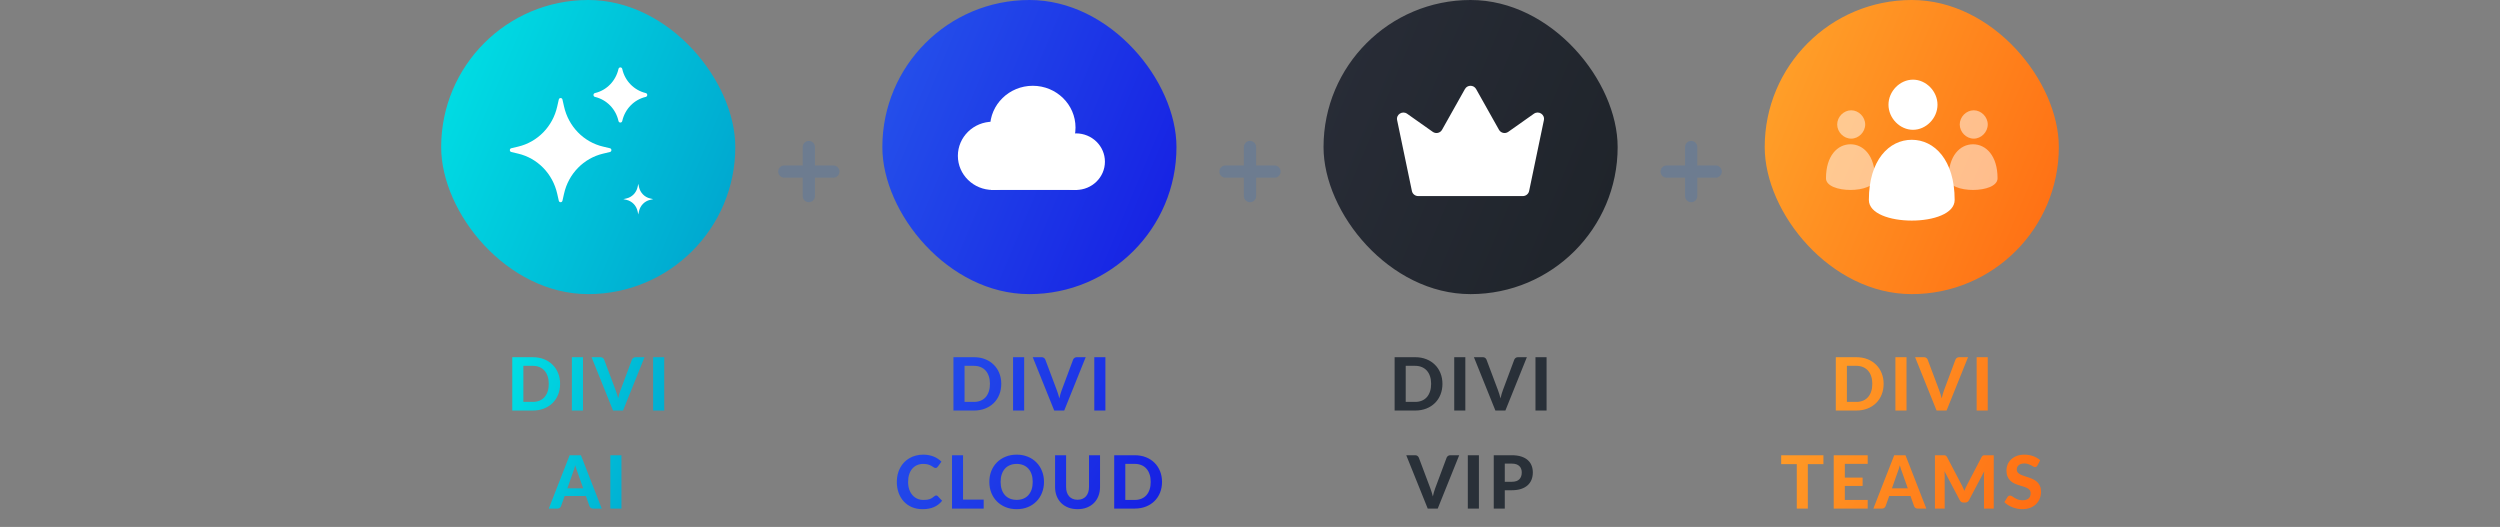
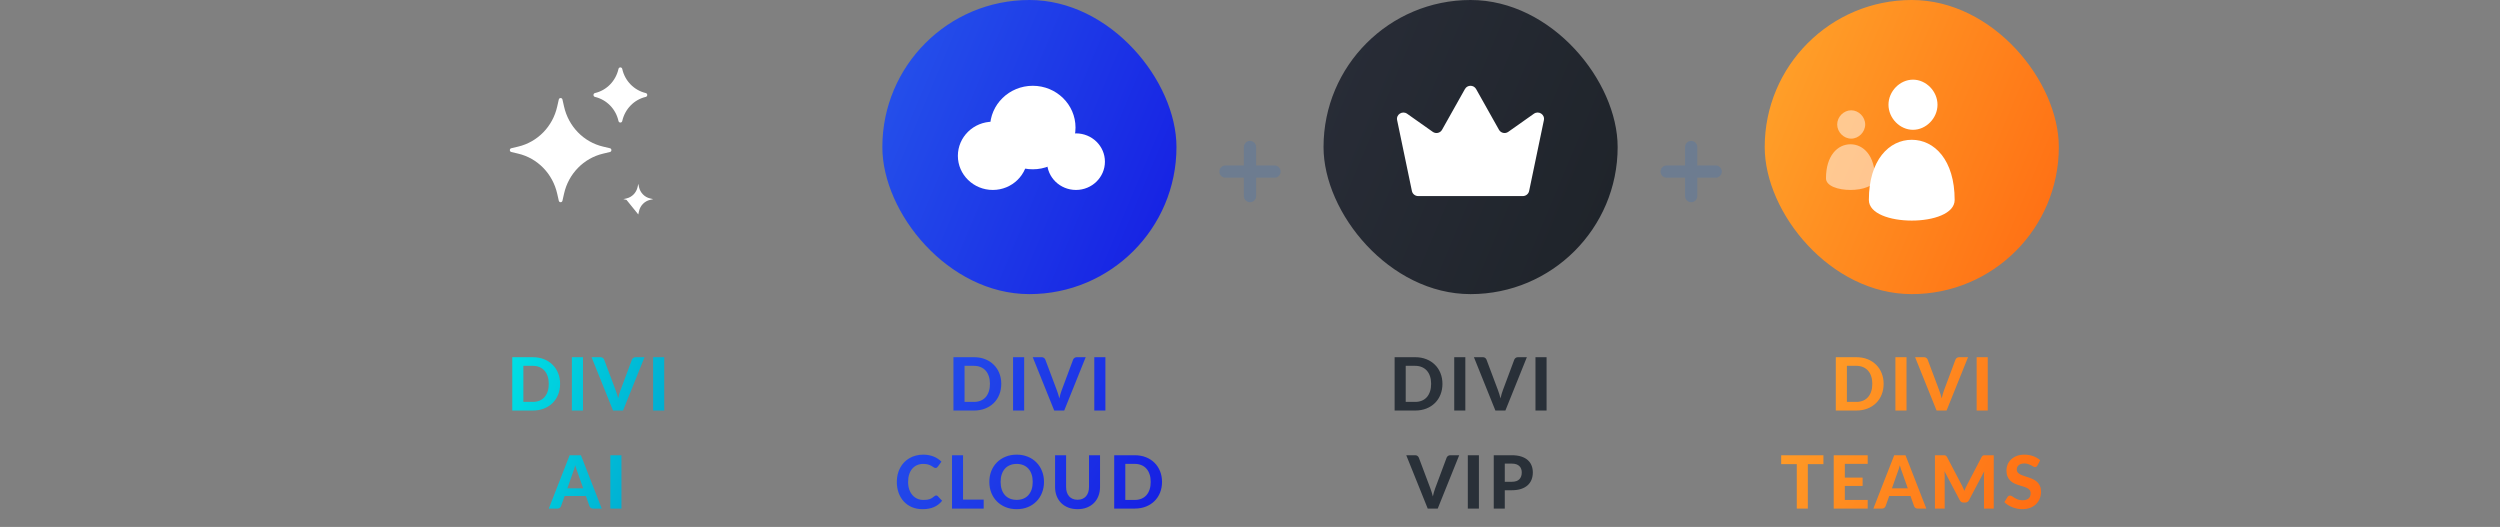
<svg xmlns="http://www.w3.org/2000/svg" width="408" height="86" viewBox="0 0 408 86" fill="none">
  <rect x="0" y="0" width="408" height="86" fill="#808080" stroke="none" />
-   <rect x="72" width="48" height="48" rx="24" fill="url(#paint0_linear_931_2980)" />
  <path fill-rule="evenodd" clip-rule="evenodd" d="M99.548 24.194L98.435 23.929C95.256 23.189 92.78 20.642 92.05 17.381L91.792 16.24C91.721 15.92 91.267 15.92 91.195 16.24L90.937 17.381C90.216 20.642 87.732 23.18 84.553 23.929L83.44 24.194C83.128 24.267 83.128 24.733 83.44 24.806L84.553 25.071C87.732 25.811 90.207 28.358 90.937 31.619L91.195 32.76C91.267 33.08 91.721 33.08 91.792 32.76L92.05 31.619C92.772 28.358 95.256 25.82 98.435 25.071L99.548 24.806C99.859 24.733 99.859 24.267 99.548 24.194Z" fill="white" />
-   <path fill-rule="evenodd" clip-rule="evenodd" d="M106.094 32.383C105.193 32.175 104.486 31.45 104.283 30.525L104.169 30L104.055 30.525C103.852 31.45 103.145 32.175 102.243 32.383L101.731 32.5L102.243 32.617C103.145 32.825 103.852 33.55 104.055 34.475L104.169 35L104.283 34.475C104.486 33.55 105.193 32.825 106.094 32.617L106.606 32.5L106.094 32.383Z" fill="white" />
+   <path fill-rule="evenodd" clip-rule="evenodd" d="M106.094 32.383C105.193 32.175 104.486 31.45 104.283 30.525L104.169 30L104.055 30.525C103.852 31.45 103.145 32.175 102.243 32.383L101.731 32.5L102.243 32.617L104.169 35L104.283 34.475C104.486 33.55 105.193 32.825 106.094 32.617L106.606 32.5L106.094 32.383Z" fill="white" />
  <path fill-rule="evenodd" clip-rule="evenodd" d="M101.55 19.754C101.989 17.793 103.48 16.255 105.391 15.814C105.711 15.739 105.711 15.261 105.391 15.186C103.48 14.736 101.98 13.207 101.55 11.246C101.477 10.918 101.011 10.918 100.937 11.246C100.498 13.207 99.008 14.745 97.096 15.186C96.776 15.261 96.776 15.739 97.096 15.814C99.008 16.265 100.508 17.793 100.937 19.754C101.011 20.082 101.477 20.082 101.55 19.754Z" fill="white" />
  <path d="M91.408 62.644C91.408 63.28 91.3 63.866 91.084 64.402C90.872 64.934 90.57 65.392 90.178 65.776C89.79 66.16 89.322 66.46 88.774 66.676C88.226 66.892 87.618 67 86.95 67H83.602V58.294H86.95C87.618 58.294 88.226 58.402 88.774 58.618C89.322 58.834 89.79 59.136 90.178 59.524C90.57 59.908 90.872 60.366 91.084 60.898C91.3 61.43 91.408 62.012 91.408 62.644ZM89.56 62.644C89.56 62.188 89.5 61.778 89.38 61.414C89.26 61.05 89.088 60.742 88.864 60.49C88.64 60.238 88.366 60.044 88.042 59.908C87.722 59.772 87.358 59.704 86.95 59.704H85.414V65.59H86.95C87.358 65.59 87.722 65.524 88.042 65.392C88.366 65.256 88.64 65.062 88.864 64.81C89.088 64.554 89.26 64.244 89.38 63.88C89.5 63.516 89.56 63.104 89.56 62.644ZM95.143 67H93.331V58.294H95.143V67ZM105.184 58.294L101.68 67H100.048L96.544 58.294H97.996C98.152 58.294 98.278 58.332 98.374 58.408C98.474 58.48 98.548 58.574 98.596 58.69L100.48 63.706C100.552 63.894 100.622 64.1 100.69 64.324C100.762 64.544 100.828 64.776 100.888 65.02C100.94 64.776 100.996 64.544 101.056 64.324C101.12 64.1 101.188 63.894 101.26 63.706L103.132 58.69C103.172 58.59 103.242 58.5 103.342 58.42C103.446 58.336 103.574 58.294 103.726 58.294H105.184ZM108.401 67H106.589V58.294H108.401V67ZM95.179 79.694L94.237 77.03C94.181 76.89 94.121 76.726 94.057 76.538C93.997 76.35 93.939 76.146 93.883 75.926C93.827 76.15 93.767 76.358 93.703 76.55C93.643 76.738 93.585 76.902 93.529 77.042L92.593 79.694H95.179ZM98.203 83H96.805C96.649 83 96.521 82.964 96.421 82.892C96.325 82.816 96.253 82.72 96.205 82.604L95.617 80.942H92.149L91.561 82.604C91.521 82.704 91.451 82.796 91.351 82.88C91.251 82.96 91.125 83 90.973 83H89.563L92.965 74.294H94.807L98.203 83ZM101.42 83H99.609V74.294H101.42V83Z" fill="url(#paint1_linear_931_2980)" />
-   <path d="M136 27H133V24C133 23.448 132.552 23 132 23C131.448 23 131 23.448 131 24V27H128C127.448 27 127 27.448 127 28C127 28.552 127.448 29 128 29H131V32C131 32.552 131.448 33 132 33C132.552 33 133 32.552 133 32V29H136C136.552 29 137 28.552 137 28C137 27.448 136.552 27 136 27Z" fill="#6D7C90" />
  <rect x="144" width="48" height="48" rx="24" fill="url(#paint2_linear_931_2980)" />
  <path d="M167.724 25.431C167.724 28.507 165.172 31 162.024 31C158.876 31 156.324 28.507 156.324 25.431C156.324 22.355 158.876 19.862 162.024 19.862C165.172 19.862 167.724 22.355 167.724 25.431Z" fill="white" />
  <path d="M180.324 26.384C180.324 28.933 178.209 31 175.599 31C172.99 31 170.874 28.933 170.874 26.384C170.874 23.834 172.99 21.767 175.599 21.767C178.209 21.767 180.324 23.834 180.324 26.384Z" fill="white" />
  <path d="M175.524 20.815C175.524 24.578 172.402 27.629 168.549 27.629C164.697 27.629 161.574 24.578 161.574 20.815C161.574 17.051 164.697 14 168.549 14C172.402 14 175.524 17.051 175.524 20.815Z" fill="white" />
-   <path d="M161.724 26.75H175.824V31H161.724V26.75Z" fill="white" />
  <path d="M163.408 62.644C163.408 63.28 163.3 63.866 163.084 64.402C162.872 64.934 162.57 65.392 162.178 65.776C161.79 66.16 161.322 66.46 160.774 66.676C160.226 66.892 159.618 67 158.95 67H155.602V58.294H158.95C159.618 58.294 160.226 58.402 160.774 58.618C161.322 58.834 161.79 59.136 162.178 59.524C162.57 59.908 162.872 60.366 163.084 60.898C163.3 61.43 163.408 62.012 163.408 62.644ZM161.56 62.644C161.56 62.188 161.5 61.778 161.38 61.414C161.26 61.05 161.088 60.742 160.864 60.49C160.64 60.238 160.366 60.044 160.042 59.908C159.722 59.772 159.358 59.704 158.95 59.704H157.414V65.59H158.95C159.358 65.59 159.722 65.524 160.042 65.392C160.366 65.256 160.64 65.062 160.864 64.81C161.088 64.554 161.26 64.244 161.38 63.88C161.5 63.516 161.56 63.104 161.56 62.644ZM167.143 67H165.331V58.294H167.143V67ZM177.184 58.294L173.68 67H172.048L168.544 58.294H169.996C170.152 58.294 170.278 58.332 170.374 58.408C170.474 58.48 170.548 58.574 170.596 58.69L172.48 63.706C172.552 63.894 172.622 64.1 172.69 64.324C172.762 64.544 172.828 64.776 172.888 65.02C172.94 64.776 172.996 64.544 173.056 64.324C173.12 64.1 173.188 63.894 173.26 63.706L175.132 58.69C175.172 58.59 175.242 58.5 175.342 58.42C175.446 58.336 175.574 58.294 175.726 58.294H177.184ZM180.401 67H178.589V58.294H180.401V67ZM152.786 80.858C152.886 80.858 152.97 80.894 153.038 80.966L153.752 81.728C153.4 82.176 152.962 82.516 152.438 82.748C151.918 82.98 151.298 83.096 150.578 83.096C149.926 83.096 149.34 82.986 148.82 82.766C148.3 82.542 147.858 82.232 147.494 81.836C147.13 81.44 146.85 80.97 146.654 80.426C146.458 79.882 146.36 79.288 146.36 78.644C146.36 78.212 146.406 77.802 146.498 77.414C146.594 77.022 146.732 76.662 146.912 76.334C147.092 76.006 147.308 75.71 147.56 75.446C147.816 75.182 148.104 74.958 148.424 74.774C148.744 74.586 149.092 74.444 149.468 74.348C149.848 74.248 150.252 74.198 150.68 74.198C151 74.198 151.302 74.226 151.586 74.282C151.874 74.338 152.142 74.416 152.39 74.516C152.638 74.616 152.866 74.738 153.074 74.882C153.286 75.022 153.476 75.176 153.644 75.344L153.038 76.172C153.002 76.224 152.956 76.27 152.9 76.31C152.844 76.35 152.768 76.37 152.672 76.37C152.576 76.37 152.478 76.336 152.378 76.268C152.282 76.2 152.162 76.124 152.018 76.04C151.878 75.956 151.7 75.88 151.484 75.812C151.272 75.744 151.002 75.71 150.674 75.71C150.31 75.71 149.976 75.776 149.672 75.908C149.368 76.04 149.106 76.232 148.886 76.484C148.67 76.732 148.502 77.038 148.382 77.402C148.262 77.766 148.202 78.18 148.202 78.644C148.202 79.112 148.266 79.53 148.394 79.898C148.526 80.262 148.704 80.57 148.928 80.822C149.156 81.074 149.42 81.266 149.72 81.398C150.024 81.526 150.348 81.59 150.692 81.59C150.896 81.59 151.08 81.58 151.244 81.56C151.412 81.54 151.566 81.506 151.706 81.458C151.85 81.41 151.984 81.348 152.108 81.272C152.236 81.196 152.364 81.1 152.492 80.984C152.536 80.948 152.582 80.918 152.63 80.894C152.678 80.87 152.73 80.858 152.786 80.858ZM160.535 81.536V83H155.369V74.294H157.169V81.536H160.535ZM170.381 78.644C170.381 79.28 170.273 79.87 170.057 80.414C169.845 80.958 169.543 81.428 169.151 81.824C168.763 82.22 168.295 82.532 167.747 82.76C167.199 82.984 166.591 83.096 165.923 83.096C165.255 83.096 164.647 82.984 164.099 82.76C163.551 82.532 163.081 82.22 162.689 81.824C162.297 81.428 161.993 80.958 161.777 80.414C161.565 79.87 161.459 79.28 161.459 78.644C161.459 78.008 161.565 77.42 161.777 76.88C161.993 76.336 162.297 75.866 162.689 75.47C163.081 75.074 163.551 74.764 164.099 74.54C164.647 74.312 165.255 74.198 165.923 74.198C166.591 74.198 167.199 74.312 167.747 74.54C168.295 74.764 168.763 75.076 169.151 75.476C169.543 75.872 169.845 76.342 170.057 76.886C170.273 77.426 170.381 78.012 170.381 78.644ZM168.539 78.644C168.539 78.188 168.479 77.78 168.359 77.42C168.239 77.056 168.065 76.748 167.837 76.496C167.613 76.24 167.339 76.046 167.015 75.914C166.695 75.778 166.331 75.71 165.923 75.71C165.515 75.71 165.149 75.778 164.825 75.914C164.501 76.046 164.225 76.24 163.997 76.496C163.773 76.748 163.601 77.056 163.481 77.42C163.361 77.78 163.301 78.188 163.301 78.644C163.301 79.104 163.361 79.516 163.481 79.88C163.601 80.24 163.773 80.546 163.997 80.798C164.225 81.05 164.501 81.244 164.825 81.38C165.149 81.512 165.515 81.578 165.923 81.578C166.331 81.578 166.695 81.512 167.015 81.38C167.339 81.244 167.613 81.05 167.837 80.798C168.065 80.546 168.239 80.24 168.359 79.88C168.479 79.516 168.539 79.104 168.539 78.644ZM175.859 81.56C176.151 81.56 176.413 81.512 176.645 81.416C176.877 81.316 177.073 81.176 177.233 80.996C177.393 80.816 177.515 80.598 177.599 80.342C177.683 80.086 177.725 79.798 177.725 79.478V74.294H179.525V79.478C179.525 80.006 179.439 80.492 179.267 80.936C179.099 81.376 178.857 81.756 178.541 82.076C178.225 82.396 177.841 82.646 177.389 82.826C176.937 83.006 176.427 83.096 175.859 83.096C175.291 83.096 174.779 83.006 174.323 82.826C173.871 82.646 173.487 82.396 173.171 82.076C172.855 81.756 172.611 81.376 172.439 80.936C172.271 80.492 172.187 80.006 172.187 79.478V74.294H173.987V79.478C173.987 79.798 174.029 80.086 174.113 80.342C174.197 80.598 174.319 80.816 174.479 80.996C174.639 81.176 174.835 81.316 175.067 81.416C175.299 81.512 175.563 81.56 175.859 81.56ZM189.643 78.644C189.643 79.28 189.535 79.866 189.319 80.402C189.107 80.934 188.805 81.392 188.413 81.776C188.025 82.16 187.557 82.46 187.009 82.676C186.461 82.892 185.853 83 185.185 83H181.837V74.294H185.185C185.853 74.294 186.461 74.402 187.009 74.618C187.557 74.834 188.025 75.136 188.413 75.524C188.805 75.908 189.107 76.366 189.319 76.898C189.535 77.43 189.643 78.012 189.643 78.644ZM187.795 78.644C187.795 78.188 187.735 77.778 187.615 77.414C187.495 77.05 187.323 76.742 187.099 76.49C186.875 76.238 186.601 76.044 186.277 75.908C185.957 75.772 185.593 75.704 185.185 75.704H183.649V81.59H185.185C185.593 81.59 185.957 81.524 186.277 81.392C186.601 81.256 186.875 81.062 187.099 80.81C187.323 80.554 187.495 80.244 187.615 79.88C187.735 79.516 187.795 79.104 187.795 78.644Z" fill="url(#paint3_linear_931_2980)" />
  <path d="M208 27H205V24C205 23.448 204.552 23 204 23C203.448 23 203 23.448 203 24V27H200C199.448 27 199 27.448 199 28C199 28.552 199.448 29 200 29H203V32C203 32.552 203.448 33 204 33C204.552 33 205 32.552 205 32V29H208C208.552 29 209 28.552 209 28C209 27.448 208.552 27 208 27Z" fill="#6D7C90" />
  <rect x="216" width="48" height="48" rx="24" fill="url(#paint4_linear_931_2980)" />
  <path d="M248.527 32H231.448C230.959 32 230.526 31.663 230.424 31.179L228.01 19.604C227.816 18.693 228.864 18.018 229.638 18.558L233.828 21.517C234.329 21.877 235.046 21.719 235.342 21.179L239.077 14.531C239.475 13.823 240.5 13.823 240.899 14.531L244.633 21.179C244.941 21.719 245.646 21.877 246.147 21.517L250.337 18.558C251.112 18.018 252.148 18.682 251.965 19.604L249.552 31.179C249.449 31.651 249.028 32 248.527 32Z" fill="white" />
  <path d="M235.408 62.644C235.408 63.28 235.3 63.866 235.084 64.402C234.872 64.934 234.57 65.392 234.178 65.776C233.79 66.16 233.322 66.46 232.774 66.676C232.226 66.892 231.618 67 230.95 67H227.602V58.294H230.95C231.618 58.294 232.226 58.402 232.774 58.618C233.322 58.834 233.79 59.136 234.178 59.524C234.57 59.908 234.872 60.366 235.084 60.898C235.3 61.43 235.408 62.012 235.408 62.644ZM233.56 62.644C233.56 62.188 233.5 61.778 233.38 61.414C233.26 61.05 233.088 60.742 232.864 60.49C232.64 60.238 232.366 60.044 232.042 59.908C231.722 59.772 231.358 59.704 230.95 59.704H229.414V65.59H230.95C231.358 65.59 231.722 65.524 232.042 65.392C232.366 65.256 232.64 65.062 232.864 64.81C233.088 64.554 233.26 64.244 233.38 63.88C233.5 63.516 233.56 63.104 233.56 62.644ZM239.143 67H237.331V58.294H239.143V67ZM249.184 58.294L245.68 67H244.048L240.544 58.294H241.996C242.152 58.294 242.278 58.332 242.374 58.408C242.474 58.48 242.548 58.574 242.596 58.69L244.48 63.706C244.552 63.894 244.622 64.1 244.69 64.324C244.762 64.544 244.828 64.776 244.888 65.02C244.94 64.776 244.996 64.544 245.056 64.324C245.12 64.1 245.188 63.894 245.26 63.706L247.132 58.69C247.172 58.59 247.242 58.5 247.342 58.42C247.446 58.336 247.574 58.294 247.726 58.294H249.184ZM252.401 67H250.589V58.294H252.401V67ZM238.141 74.294L234.637 83H233.005L229.501 74.294H230.953C231.109 74.294 231.235 74.332 231.331 74.408C231.431 74.48 231.505 74.574 231.553 74.69L233.437 79.706C233.509 79.894 233.579 80.1 233.647 80.324C233.719 80.544 233.785 80.776 233.845 81.02C233.897 80.776 233.953 80.544 234.013 80.324C234.077 80.1 234.145 79.894 234.217 79.706L236.089 74.69C236.129 74.59 236.199 74.5 236.299 74.42C236.403 74.336 236.531 74.294 236.683 74.294H238.141ZM241.359 83H239.547V74.294H241.359V83ZM246.72 78.626C247.284 78.626 247.696 78.49 247.956 78.218C248.22 77.946 248.352 77.574 248.352 77.102C248.352 76.886 248.318 76.69 248.25 76.514C248.186 76.334 248.086 76.182 247.95 76.058C247.818 75.93 247.65 75.832 247.446 75.764C247.242 75.696 247 75.662 246.72 75.662H245.58V78.626H246.72ZM246.72 74.294C247.316 74.294 247.83 74.364 248.262 74.504C248.698 74.644 249.056 74.84 249.336 75.092C249.616 75.34 249.822 75.636 249.954 75.98C250.09 76.324 250.158 76.698 250.158 77.102C250.158 77.53 250.088 77.922 249.948 78.278C249.808 78.634 249.596 78.94 249.312 79.196C249.028 79.452 248.67 79.652 248.238 79.796C247.806 79.936 247.3 80.006 246.72 80.006H245.58V83H243.78V74.294H246.72Z" fill="#293038" />
  <path d="M280 27H277V24C277 23.448 276.552 23 276 23C275.448 23 275 23.448 275 24V27H272C271.448 27 271 27.448 271 28C271 28.552 271.448 29 272 29H275V32C275 32.552 275.448 33 276 33C276.552 33 277 32.552 277 32V29H280C280.552 29 281 28.552 281 28C281 27.448 280.552 27 280 27Z" fill="#6D7C90" />
  <rect x="288" width="48" height="48" rx="24" fill="url(#paint5_linear_931_2980)" />
-   <path opacity="0.5" d="M322.114 22.626C320.891 22.626 319.829 21.553 319.829 20.313C319.829 19.073 320.891 18 322.114 18C323.337 18 324.4 19.073 324.4 20.313C324.4 21.553 323.337 22.626 322.114 22.626ZM326 29.099C326 25.399 324.103 23.547 322 23.547C319.897 23.547 318 25.399 318 29.099C318 31.634 326 31.634 326 29.099Z" fill="white" />
  <path opacity="0.5" d="M302.114 22.626C300.891 22.626 299.829 21.553 299.829 20.313C299.829 19.073 300.891 18 302.114 18C303.337 18 304.4 19.073 304.4 20.313C304.4 21.553 303.337 22.626 302.114 22.626ZM306 29.099C306 25.399 304.103 23.547 302 23.547C299.897 23.547 298 25.399 298 29.099C298 31.634 306 31.634 306 29.099Z" fill="white" />
  <path d="M312.2 21.184C310.06 21.184 308.2 19.287 308.2 17.092C308.2 14.898 310.06 13 312.2 13C314.34 13 316.2 14.898 316.2 17.092C316.2 19.287 314.34 21.184 312.2 21.184ZM319 32.636C319 26.091 315.68 22.813 312 22.813C308.32 22.813 305 26.091 305 32.636C305 37.121 319 37.121 319 32.636Z" fill="white" />
  <path d="M307.408 62.644C307.408 63.28 307.3 63.866 307.084 64.402C306.872 64.934 306.57 65.392 306.178 65.776C305.79 66.16 305.322 66.46 304.774 66.676C304.226 66.892 303.618 67 302.95 67H299.602V58.294H302.95C303.618 58.294 304.226 58.402 304.774 58.618C305.322 58.834 305.79 59.136 306.178 59.524C306.57 59.908 306.872 60.366 307.084 60.898C307.3 61.43 307.408 62.012 307.408 62.644ZM305.56 62.644C305.56 62.188 305.5 61.778 305.38 61.414C305.26 61.05 305.088 60.742 304.864 60.49C304.64 60.238 304.366 60.044 304.042 59.908C303.722 59.772 303.358 59.704 302.95 59.704H301.414V65.59H302.95C303.358 65.59 303.722 65.524 304.042 65.392C304.366 65.256 304.64 65.062 304.864 64.81C305.088 64.554 305.26 64.244 305.38 63.88C305.5 63.516 305.56 63.104 305.56 62.644ZM311.143 67H309.331V58.294H311.143V67ZM321.184 58.294L317.68 67H316.048L312.544 58.294H313.996C314.152 58.294 314.278 58.332 314.374 58.408C314.474 58.48 314.548 58.574 314.596 58.69L316.48 63.706C316.552 63.894 316.622 64.1 316.69 64.324C316.762 64.544 316.828 64.776 316.888 65.02C316.94 64.776 316.996 64.544 317.056 64.324C317.12 64.1 317.188 63.894 317.26 63.706L319.132 58.69C319.172 58.59 319.242 58.5 319.342 58.42C319.446 58.336 319.574 58.294 319.726 58.294H321.184ZM324.401 67H322.589V58.294H324.401V67ZM297.583 75.746H295.039V83H293.233V75.746H290.689V74.294H297.583V75.746ZM301.075 75.704V77.942H303.979V79.304H301.075V81.59H304.807V83H299.263V74.294H304.807V75.704H301.075ZM311.35 79.694L310.408 77.03C310.352 76.89 310.292 76.726 310.228 76.538C310.168 76.35 310.11 76.146 310.054 75.926C309.998 76.15 309.938 76.358 309.874 76.55C309.814 76.738 309.756 76.902 309.7 77.042L308.764 79.694H311.35ZM314.374 83H312.976C312.82 83 312.692 82.964 312.592 82.892C312.496 82.816 312.424 82.72 312.376 82.604L311.788 80.942H308.32L307.732 82.604C307.692 82.704 307.622 82.796 307.522 82.88C307.422 82.96 307.296 83 307.144 83H305.734L309.136 74.294H310.978L314.374 83ZM325.38 74.294V83H323.79V77.654C323.79 77.542 323.792 77.422 323.796 77.294C323.804 77.166 323.816 77.036 323.832 76.904L321.342 81.626C321.206 81.886 320.996 82.016 320.712 82.016H320.46C320.32 82.016 320.196 81.984 320.088 81.92C319.98 81.852 319.894 81.754 319.83 81.626L317.328 76.886C317.34 77.026 317.35 77.162 317.358 77.294C317.366 77.422 317.37 77.542 317.37 77.654V83H315.78V74.294H317.148C317.224 74.294 317.292 74.296 317.352 74.3C317.412 74.304 317.464 74.316 317.508 74.336C317.556 74.352 317.598 74.38 317.634 74.42C317.674 74.456 317.712 74.508 317.748 74.576L320.184 79.22C320.26 79.36 320.33 79.504 320.394 79.652C320.462 79.8 320.526 79.952 320.586 80.108C320.646 79.948 320.708 79.792 320.772 79.64C320.84 79.488 320.912 79.342 320.988 79.202L323.406 74.576C323.442 74.508 323.48 74.456 323.52 74.42C323.56 74.38 323.602 74.352 323.646 74.336C323.694 74.316 323.746 74.304 323.802 74.3C323.862 74.296 323.932 74.294 324.012 74.294H325.38ZM332.51 75.962C332.454 76.054 332.396 76.122 332.336 76.166C332.28 76.206 332.206 76.226 332.114 76.226C332.026 76.226 331.93 76.196 331.826 76.136C331.726 76.072 331.608 76.004 331.472 75.932C331.336 75.86 331.18 75.794 331.004 75.734C330.828 75.67 330.622 75.638 330.386 75.638C329.97 75.638 329.658 75.732 329.45 75.92C329.242 76.104 329.138 76.346 329.138 76.646C329.138 76.838 329.194 76.998 329.306 77.126C329.422 77.25 329.572 77.358 329.756 77.45C329.944 77.542 330.156 77.624 330.392 77.696C330.628 77.768 330.87 77.848 331.118 77.936C331.366 78.02 331.608 78.12 331.844 78.236C332.08 78.352 332.29 78.498 332.474 78.674C332.662 78.85 332.812 79.066 332.924 79.322C333.04 79.574 333.098 79.882 333.098 80.246C333.098 80.642 333.028 81.014 332.888 81.362C332.752 81.706 332.554 82.008 332.294 82.268C332.034 82.524 331.712 82.726 331.328 82.874C330.948 83.022 330.516 83.096 330.032 83.096C329.756 83.096 329.48 83.068 329.204 83.012C328.932 82.956 328.668 82.878 328.412 82.778C328.16 82.678 327.922 82.558 327.698 82.418C327.474 82.278 327.278 82.122 327.11 81.95L327.638 81.098C327.682 81.034 327.74 80.982 327.812 80.942C327.884 80.898 327.96 80.876 328.04 80.876C328.148 80.876 328.262 80.916 328.382 80.996C328.502 81.076 328.64 81.164 328.796 81.26C328.952 81.356 329.132 81.444 329.336 81.524C329.544 81.604 329.792 81.644 330.08 81.644C330.5 81.644 330.824 81.548 331.052 81.356C331.284 81.164 331.4 80.878 331.4 80.498C331.4 80.278 331.342 80.1 331.226 79.964C331.114 79.828 330.966 79.714 330.782 79.622C330.598 79.53 330.388 79.452 330.152 79.388C329.916 79.32 329.674 79.246 329.426 79.166C329.178 79.086 328.936 78.99 328.7 78.878C328.464 78.766 328.254 78.618 328.07 78.434C327.886 78.25 327.736 78.022 327.62 77.75C327.508 77.478 327.452 77.14 327.452 76.736C327.452 76.412 327.516 76.098 327.644 75.794C327.772 75.49 327.96 75.22 328.208 74.984C328.456 74.748 328.76 74.558 329.12 74.414C329.484 74.27 329.9 74.198 330.368 74.198C330.892 74.198 331.376 74.28 331.82 74.444C332.268 74.604 332.646 74.828 332.954 75.116L332.51 75.962Z" fill="url(#paint6_linear_931_2980)" />
  <defs>
    <linearGradient id="paint0_linear_931_2980" x1="72" y1="0" x2="129.94" y2="24.3" gradientUnits="userSpaceOnUse">
      <stop offset="3.31137e-09" stop-color="#00E3E6" />
      <stop offset="1" stop-color="#00A1CD" />
    </linearGradient>
    <linearGradient id="paint1_linear_931_2980" x1="82.5" y1="54" x2="116.559" y2="66.053" gradientUnits="userSpaceOnUse">
      <stop offset="3.31137e-09" stop-color="#00E3E6" />
      <stop offset="1" stop-color="#00A1CD" />
    </linearGradient>
    <linearGradient id="paint2_linear_931_2980" x1="144" y1="0" x2="201.94" y2="24.3" gradientUnits="userSpaceOnUse">
      <stop offset="3.31137e-09" stop-color="#2655EB" />
      <stop offset="1" stop-color="#151DE3" />
    </linearGradient>
    <linearGradient id="paint3_linear_931_2980" x1="145.5" y1="54" x2="192.889" y2="81.95" gradientUnits="userSpaceOnUse">
      <stop offset="3.31137e-09" stop-color="#2655EB" />
      <stop offset="1" stop-color="#151DE3" />
    </linearGradient>
    <linearGradient id="paint4_linear_931_2980" x1="216" y1="0" x2="273.94" y2="24.3" gradientUnits="userSpaceOnUse">
      <stop offset="3.31137e-09" stop-color="#292D38" />
      <stop offset="1" stop-color="#1E2329" />
    </linearGradient>
    <linearGradient id="paint5_linear_931_2980" x1="288" y1="0" x2="345.94" y2="24.3" gradientUnits="userSpaceOnUse">
      <stop offset="3.31137e-09" stop-color="#FFA52B" />
      <stop offset="1" stop-color="#FF6B12" />
    </linearGradient>
    <linearGradient id="paint6_linear_931_2980" x1="290.5" y1="54" x2="336.822" y2="80.106" gradientUnits="userSpaceOnUse">
      <stop offset="3.31137e-09" stop-color="#FFA52B" />
      <stop offset="1" stop-color="#FF6B12" />
    </linearGradient>
  </defs>
</svg>